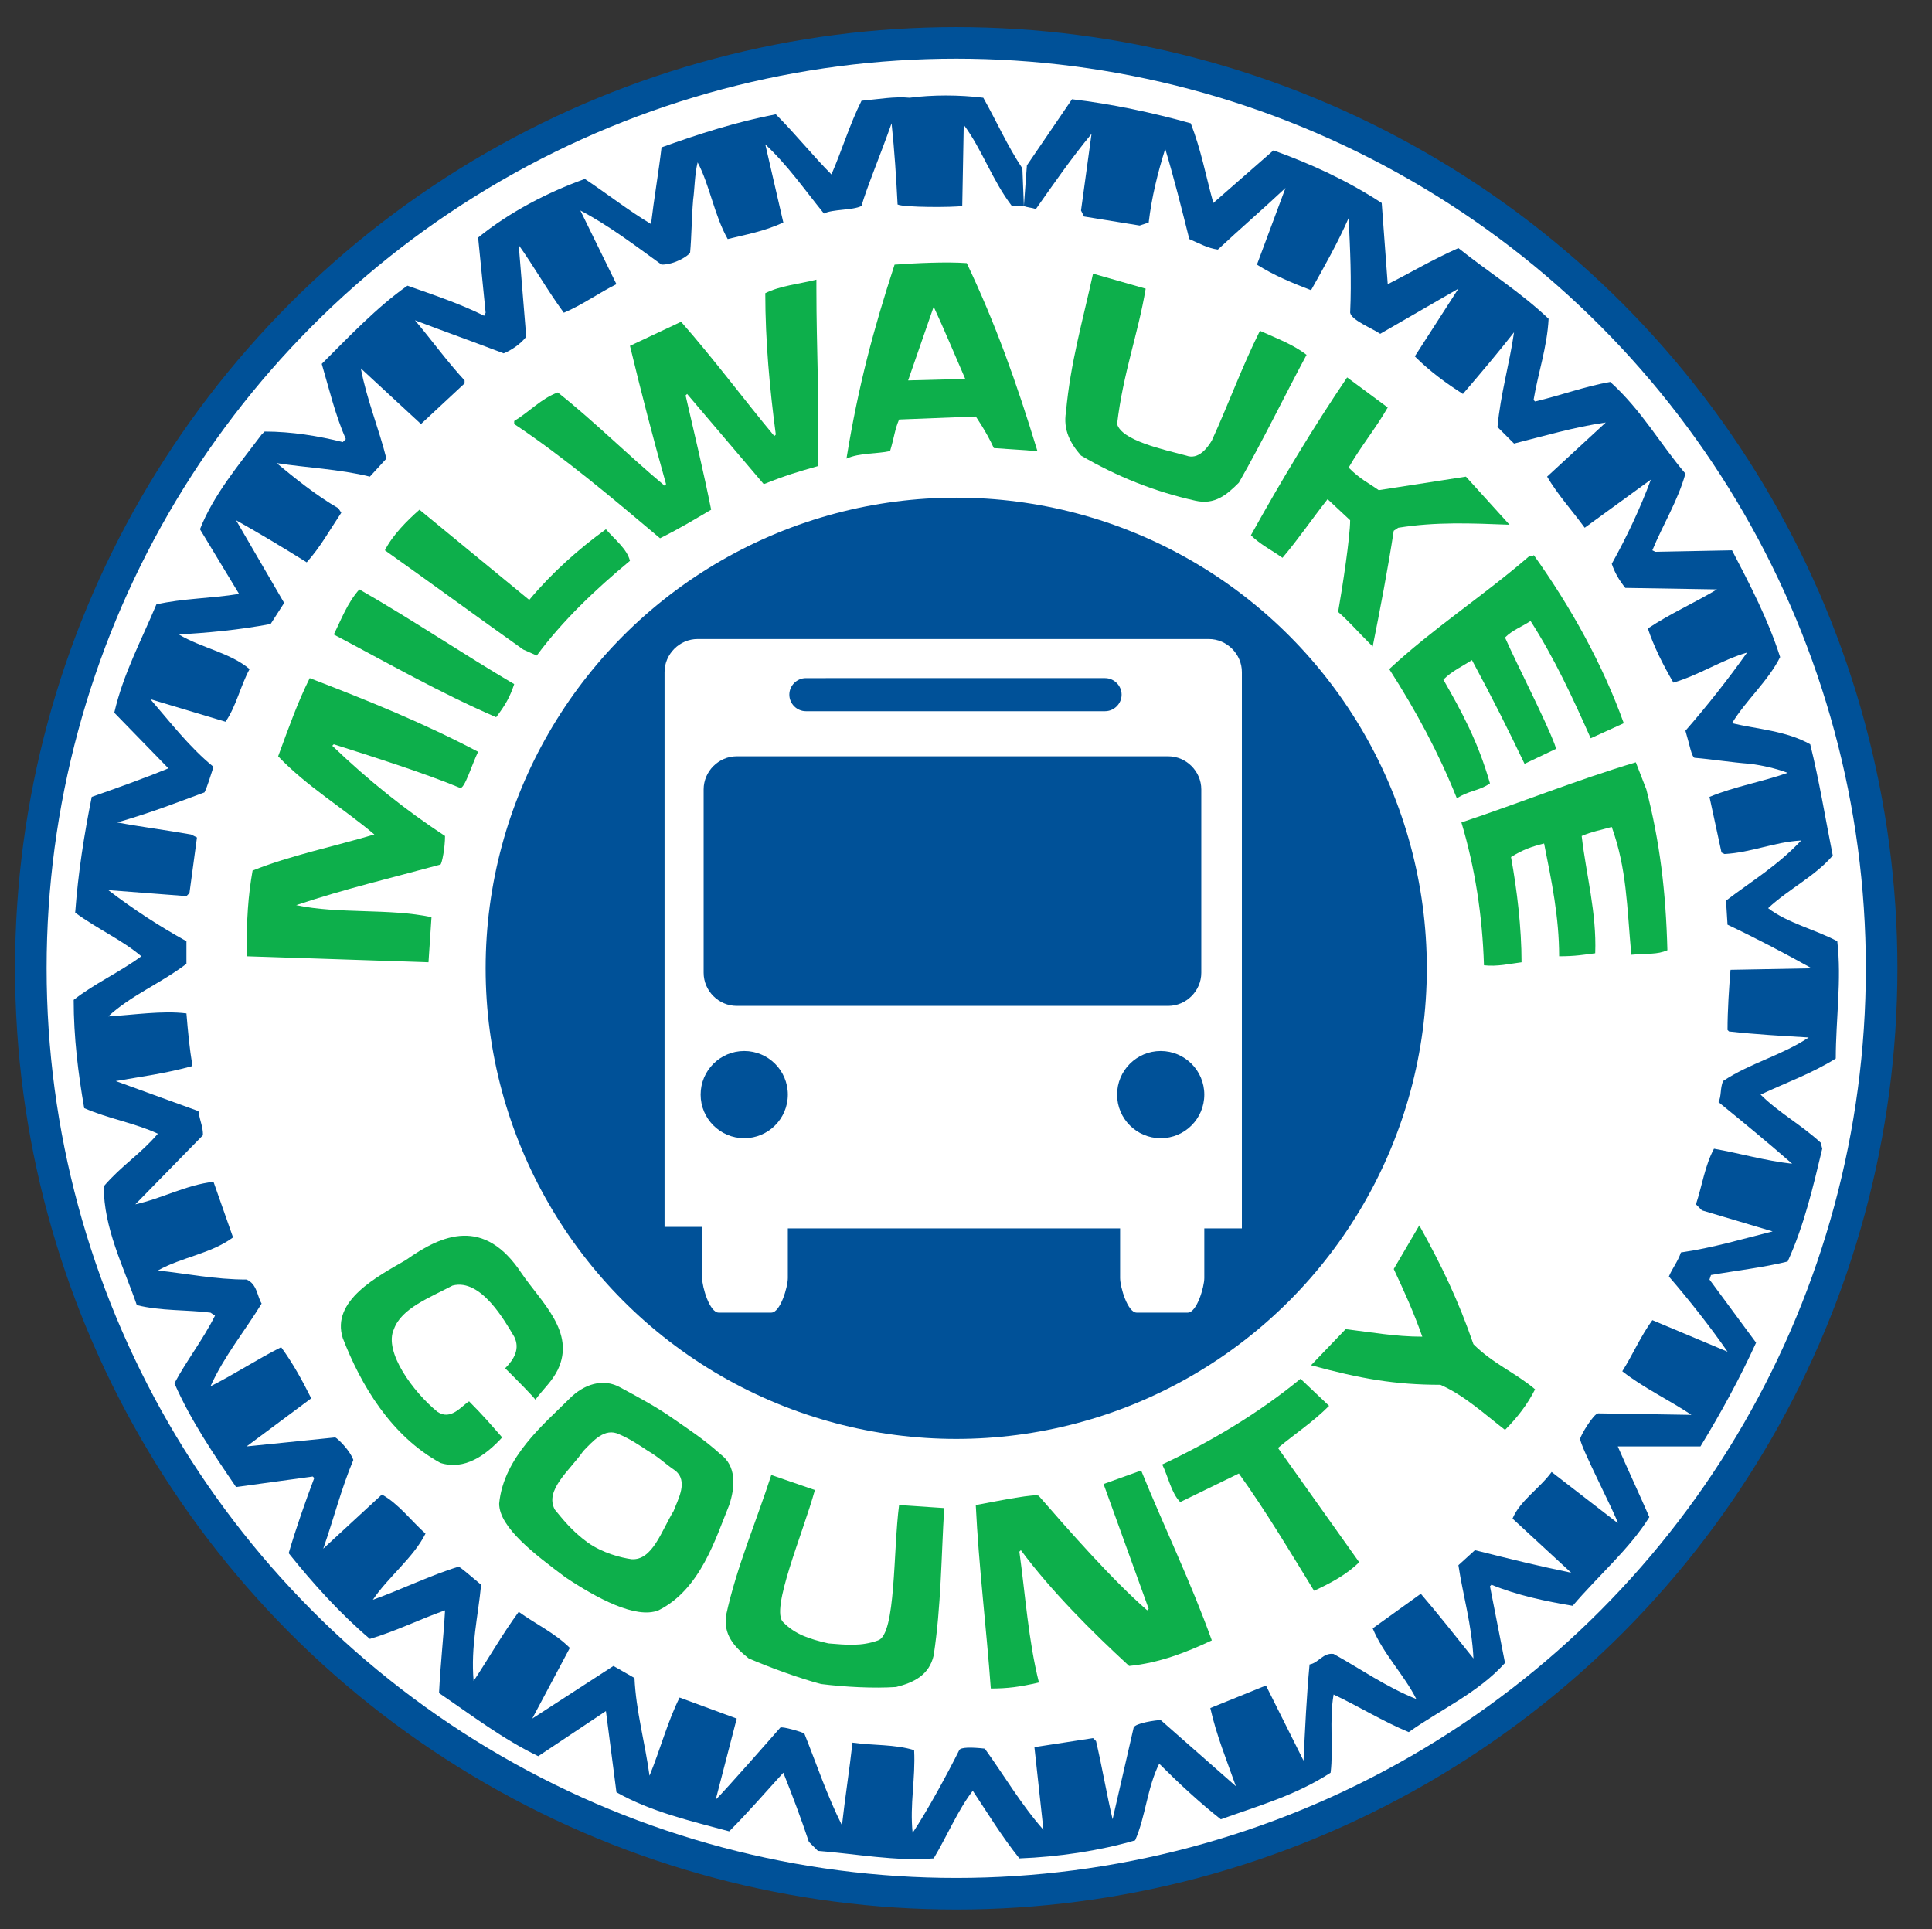
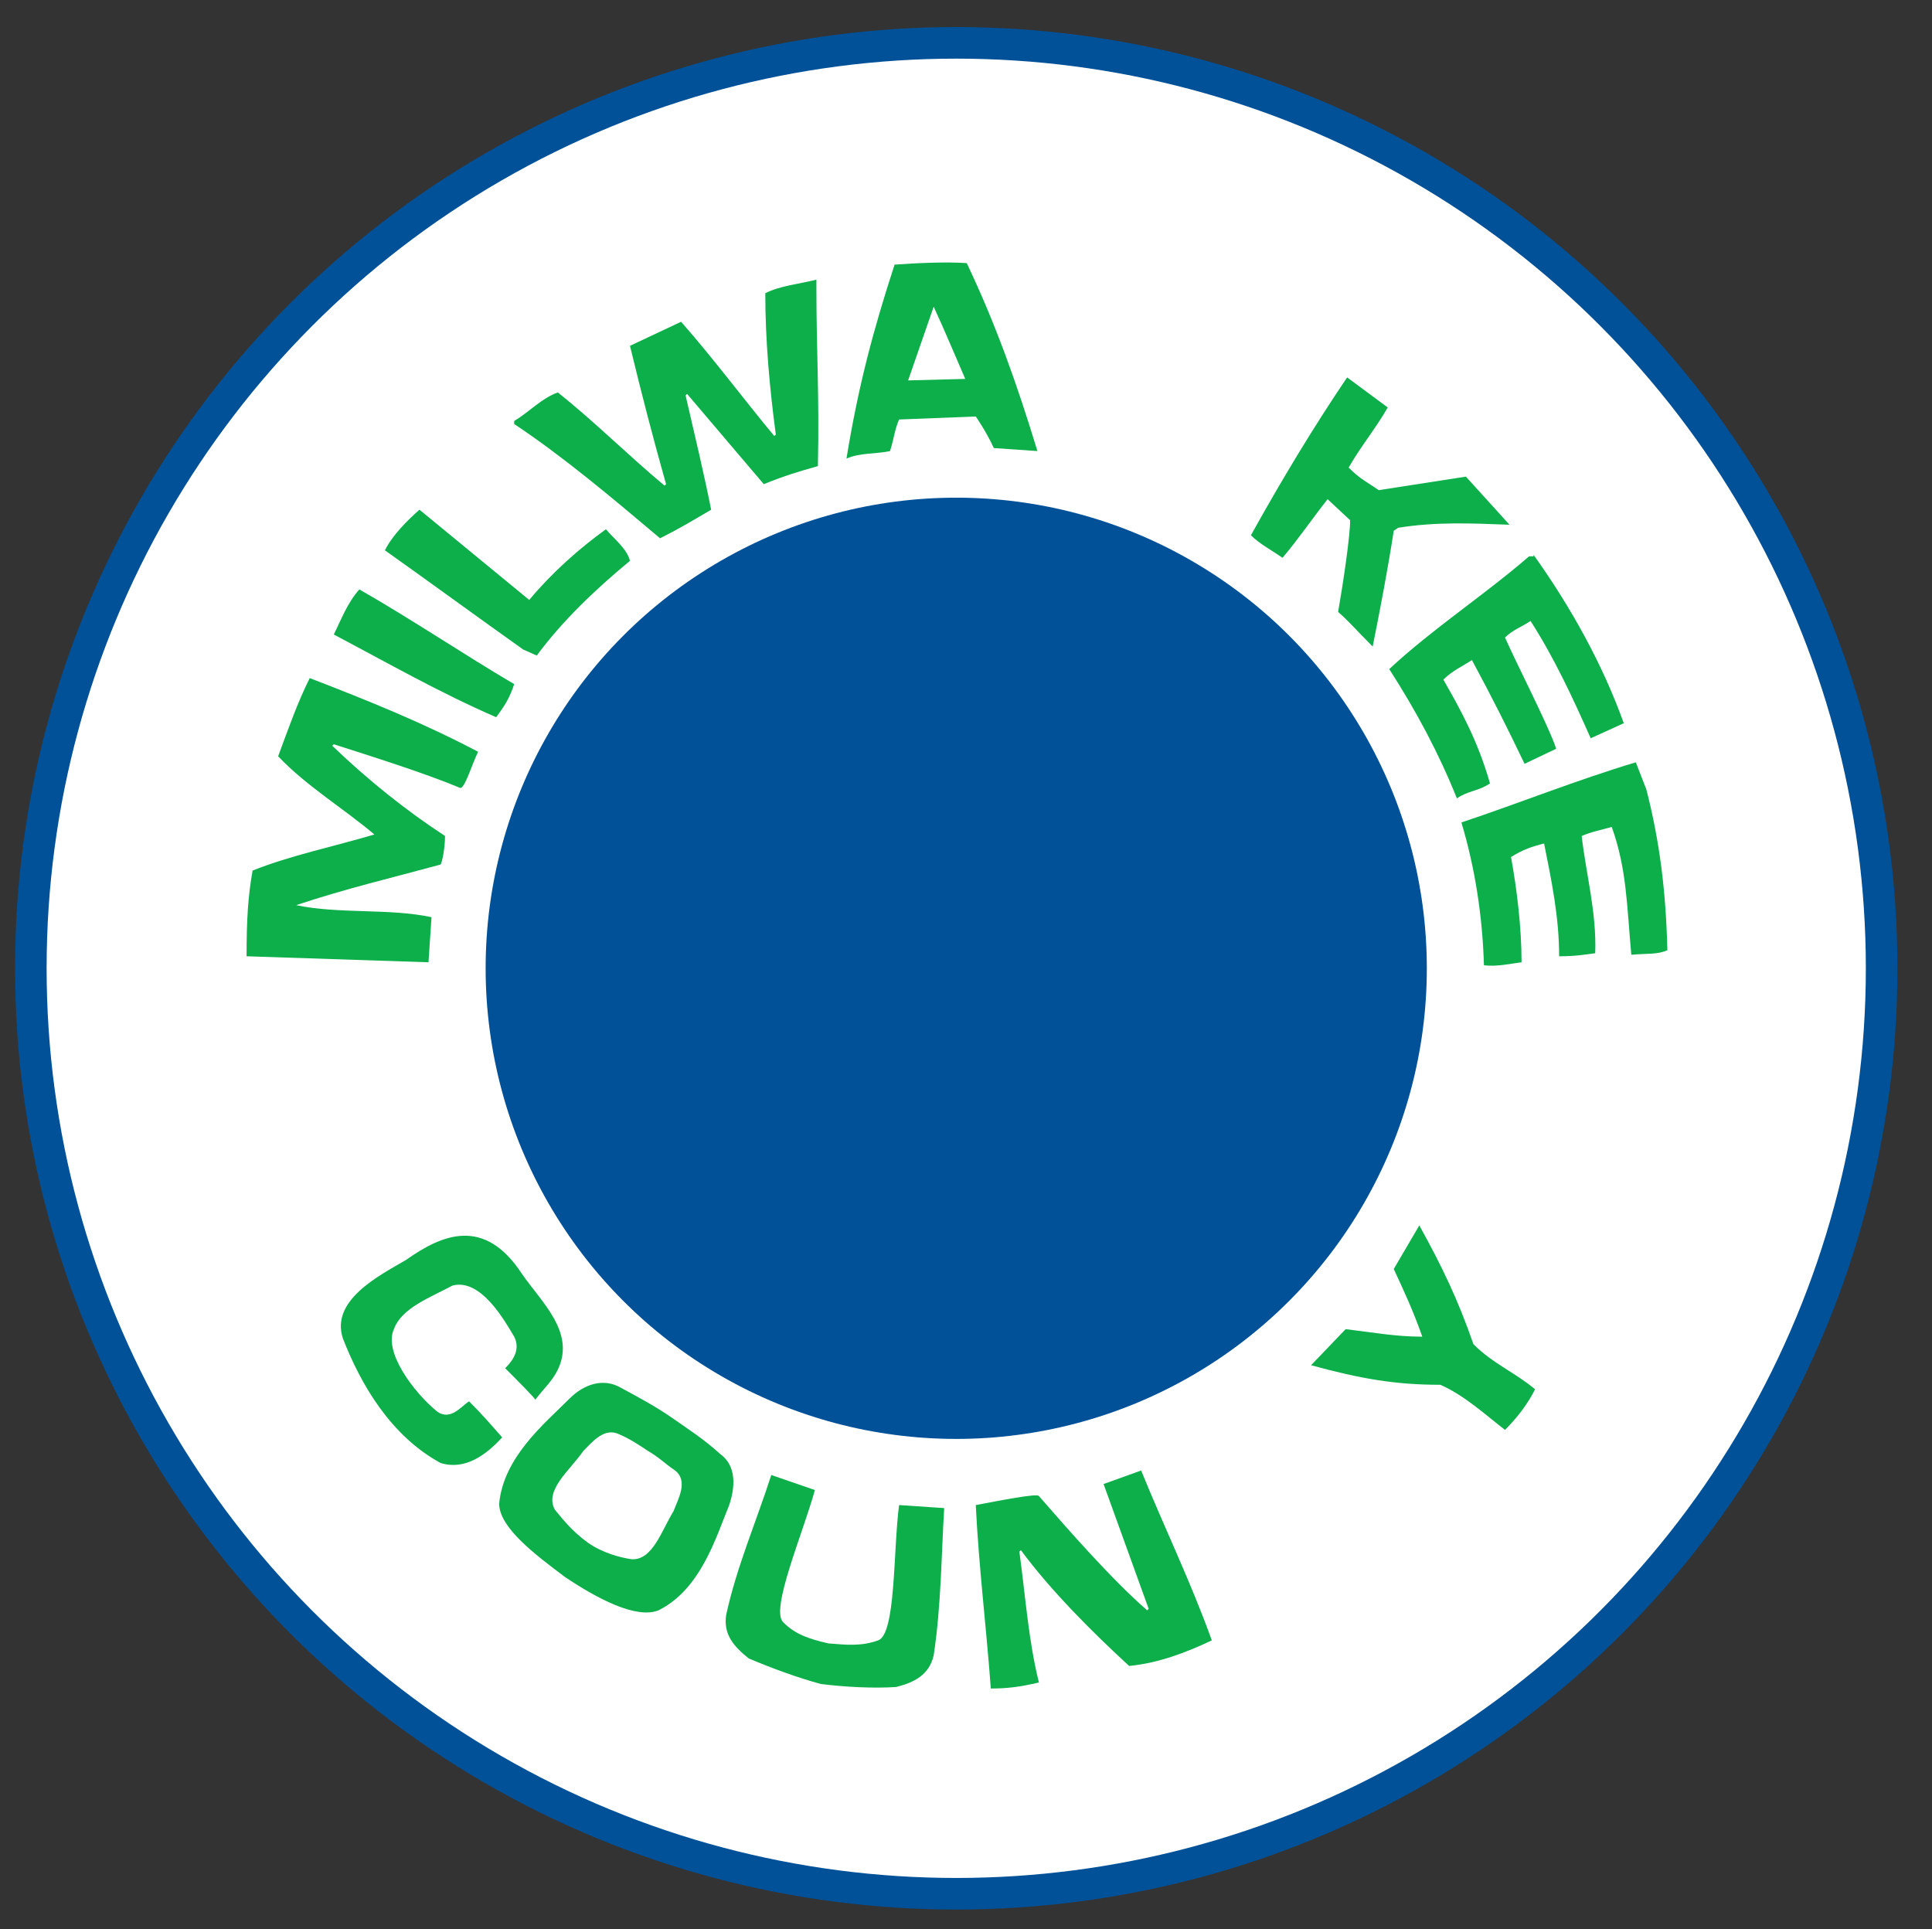
<svg xmlns="http://www.w3.org/2000/svg" version="1.1" id="Layer_1" x="0px" y="0px" viewBox="0 0 128.5 128.3" enable-background="new 0 0 128.5 128.3" xml:space="preserve">
  <rect x="0" y="0" width="128.5" height="128.3" fill="#333333" stroke="none" />
  <circle fill="#005198" cx="63.6" cy="64.4" r="62.6" />
  <circle fill="#FFFFFF" cx="63.6" cy="64.4" r="60.5" />
-   <path fill="#005198" d="M68.1,13.7c-0.3,0-0.7,0-0.8,0C66,12,65.3,9.9,64.1,8.3L64,13.7c-0.6,0.1-3.9,0.1-4.3-0.1  c-0.1-1.9-0.2-3.5-0.4-5.4c-0.7,2-1.7,4.4-2,5.5c-0.6,0.3-1.9,0.2-2.5,0.5c-1.3-1.6-2.4-3.2-3.9-4.6l1.2,5.2  c-1.3,0.6-2.5,0.8-3.7,1.1c-0.9-1.6-1.2-3.6-2-5.1c-0.2,0.8-0.2,1.8-0.3,2.5c-0.1,1.2-0.1,2.4-0.2,3.5c-0.1,0.2-1,0.8-1.9,0.8  c-1.8-1.3-3.5-2.6-5.4-3.6l2.4,4.9c-1.2,0.6-2.3,1.4-3.5,1.9c-1.1-1.5-2-3.1-3-4.5l0.5,6.1c-0.4,0.5-1,0.9-1.5,1.1  c-2.1-0.8-3.8-1.4-5.9-2.2c1.1,1.3,2.1,2.7,3.3,4v0.2L28,28.2l-4-3.7c0.4,2.1,1.2,4,1.7,6l-1.1,1.2c-2-0.5-4.3-0.6-6.2-0.9  c1.2,1,2.7,2.2,4.1,3l0.2,0.3c-0.8,1.2-1.4,2.3-2.3,3.3c-1.6-1-3.1-1.9-4.7-2.8l3.2,5.5L18,41.5c-2.1,0.4-4.3,0.6-6.2,0.7h0.1  c1.5,0.9,3.4,1.2,4.7,2.3C16,45.6,15.7,47,15,48l-5-1.5c1.3,1.5,2.6,3.2,4.2,4.5c-0.2,0.6-0.4,1.3-0.6,1.7c-1.9,0.7-3.4,1.3-5.8,2  c1.6,0.3,3.2,0.5,4.9,0.8l0.4,0.2l-0.5,3.7l-0.2,0.2l-5.2-0.4c1.7,1.3,3.4,2.4,5.2,3.4v1.5c-1.7,1.3-3.7,2.1-5.2,3.5  c1.7-0.1,3.6-0.4,5.2-0.2c0.1,1.2,0.2,2.3,0.4,3.5c-1.8,0.5-3.4,0.7-5.1,1l5.5,2c0.1,0.7,0.3,1,0.3,1.6l-4.5,4.6  c1.8-0.4,3.4-1.3,5.2-1.5l1.3,3.7c-1.5,1.1-3.4,1.3-5,2.2c1.9,0.2,3.8,0.6,5.9,0.6c0.7,0.3,0.7,1.1,1,1.6c-1.1,1.8-2.5,3.5-3.4,5.5  c1.6-0.8,3.1-1.8,4.7-2.6c0.8,1.1,1.4,2.2,2,3.4l-4.3,3.2l5.9-0.6c0.2,0.1,1,0.9,1.2,1.5c-0.8,1.9-1.3,3.9-2,5.9l3.9-3.6  c1.1,0.6,2,1.8,2.9,2.6c-0.8,1.6-2.5,2.9-3.5,4.4c1.7-0.6,4-1.7,5.7-2.2c0.1,0,0.9,0.7,1.5,1.2c-0.2,2.1-0.7,4.1-0.5,6.4  c1-1.5,1.9-3.1,3-4.6c1.1,0.8,2.4,1.4,3.4,2.4l-2.5,4.7l5.4-3.5l1.4,0.8c0.1,2.2,0.7,4.3,1,6.5c0.7-1.7,1.2-3.6,2-5.2l3.8,1.4  l-1.4,5.4c0.7-0.7,3.6-4,4.3-4.8c0.1-0.1,1.5,0.3,1.6,0.4c0.8,2,1.5,4.1,2.5,6.1c0.2-1.8,0.5-3.7,0.7-5.5c1.4,0.2,2.8,0.1,4.1,0.5  c0.1,1.9-0.3,3.6-0.1,5.5c1-1.5,2.3-3.9,3.1-5.5c0.1-0.2,0.8-0.2,1.7-0.1c1.3,1.8,2.4,3.7,3.9,5.4l-0.6-5.5l3.9-0.6l0.2,0.2  c0.4,1.7,0.7,3.5,1.1,5.2l1.4-6.1c0.1-0.3,1.5-0.5,1.8-0.5l5,4.4c-0.6-1.7-1.3-3.4-1.7-5.2l3.7-1.5l2.5,5c0.1-2.1,0.2-4.3,0.4-6.4  c0.6-0.1,0.9-0.8,1.6-0.7c1.8,1,3.5,2.2,5.5,3c-0.8-1.6-2.2-3-2.9-4.7l3.2-2.3c1.2,1.4,2.3,2.8,3.5,4.3c-0.1-2.2-0.7-4.2-1-6.2  l1.1-1c2.8,0.7,4,1,6.4,1.5l-3.9-3.6c0.5-1.2,1.8-2,2.6-3.1l4.4,3.4c-0.1-0.5-2.5-5.1-2.5-5.6c0-0.2,0.9-1.7,1.2-1.7l6.2,0.1  c-1.5-1-3.2-1.8-4.6-2.9c0.7-1.1,1.2-2.3,2-3.4l5,2.1c-1.1-1.6-2.6-3.5-3.9-5c0.2-0.5,0.6-1,0.8-1.6c2.1-0.3,4.1-0.9,6.1-1.4  l-4.7-1.4l-0.4-0.4c0.4-1.2,0.6-2.6,1.2-3.7c1.7,0.3,3.4,0.8,5.2,1c-1.6-1.4-3.3-2.8-4.9-4.1c0.2-0.4,0.1-0.9,0.3-1.4  c1.8-1.2,3.9-1.7,5.7-2.9c-1.7-0.1-3.5-0.2-5.3-0.4l-0.1-0.1c0-1.3,0.1-2.8,0.2-4l5.4-0.1c-1.8-1-3.7-2-5.6-2.9l-0.1-1.6  c1.7-1.3,3.4-2.3,5-4c-1.8,0.1-3.3,0.8-5.1,0.9l-0.2-0.1l-0.8-3.7c1.7-0.7,3.5-1,5.2-1.6c-0.8-0.3-1.7-0.5-2.5-0.6  c-1.3-0.1-2.5-0.3-3.7-0.4c-0.2-0.1-0.3-0.8-0.6-1.8c1.4-1.6,2.9-3.5,4.1-5.2c-1.7,0.5-3.2,1.5-4.9,2c-0.7-1.2-1.3-2.4-1.7-3.6  c1.5-1,3.1-1.7,4.6-2.6l-6.1-0.1c-0.4-0.5-0.7-1-0.9-1.6c1-1.8,1.9-3.7,2.6-5.6l-4.4,3.2c-0.8-1.1-1.8-2.2-2.5-3.4l3.9-3.6  c-2.1,0.3-4.1,0.9-6.1,1.4l-1.1-1.1c0.2-2.2,0.8-4.2,1.1-6.3c-1.1,1.4-2.2,2.7-3.4,4.1c-1.1-0.7-2.2-1.5-3.2-2.5l2.9-4.5l-5.2,3  c-0.6-0.4-1.9-0.9-2-1.4c0.1-2.2,0-4.2-0.1-6.3c-0.7,1.6-1.6,3.2-2.5,4.8c-1.3-0.5-2.5-1-3.6-1.7l1.9-5.1c-1.6,1.5-3,2.7-4.5,4.1  c-0.7-0.1-1.2-0.4-1.9-0.7c-0.5-2-1-4-1.6-6c-0.5,1.6-0.9,3.2-1.1,4.9L75.8,15l-3.7-0.6L71.9,14l0.7-5.1c-1.4,1.7-2.5,3.3-3.7,5  C68.6,13.8,68.3,13.8,68.1,13.7l0.2-2.7l3-4.4c2.6,0.3,5.4,0.9,7.9,1.6c0.7,1.8,1,3.5,1.5,5.3l4-3.5c2.5,0.9,4.9,2,7.2,3.5l0.4,5.4  c1.6-0.8,2.9-1.6,4.7-2.4c2,1.6,4.1,2.9,6,4.7c-0.1,1.9-0.7,3.6-1,5.4l0.1,0.1c1.7-0.4,3.3-1,5-1.3c2.1,1.9,3.3,4.1,5,6.1  c-0.5,1.8-1.5,3.4-2.2,5.1l0.2,0.1l5.1-0.1c1.2,2.3,2.4,4.6,3.2,7.1c-0.8,1.6-2.3,2.9-3.2,4.4c1.7,0.4,3.6,0.5,5.2,1.4  c0.6,2.4,1,4.9,1.5,7.4c-1.2,1.4-2.9,2.2-4.3,3.5c1.3,1,3.1,1.4,4.6,2.2c0.3,2.6-0.1,5.2-0.1,7.8c-1.6,1-3.3,1.6-5,2.4  c1.2,1.2,2.7,2,4,3.2l0.1,0.4c-0.6,2.5-1.2,5.1-2.3,7.5c-1.6,0.4-3.4,0.6-5.1,0.9l-0.1,0.3l3.1,4.2c-1.1,2.4-2.3,4.6-3.7,6.9  c-1.8,0-3.8,0-5.5,0c0.7,1.6,1.4,3.1,2.1,4.7c-1.3,2.1-3.4,3.9-5.1,5.9c-1.8-0.3-3.7-0.7-5.4-1.4l-0.1,0.1l1,5.1  c-1.8,2-4.3,3.1-6.4,4.6c-1.7-0.7-3.3-1.7-5-2.5c-0.3,1.7,0,3.6-0.2,5.2c-2.3,1.5-4.8,2.2-7.3,3.1c-1.4-1.1-2.8-2.4-4.1-3.7  c-0.8,1.6-0.9,3.5-1.6,5.1c-2.4,0.7-5.1,1.1-7.7,1.2c-1.2-1.5-2.1-3-3.1-4.5c-1,1.3-1.7,3-2.6,4.5c-2.6,0.2-5.1-0.3-7.7-0.5  l-0.6-0.6c-0.5-1.5-1.1-3.1-1.7-4.6c-1.1,1.2-2.3,2.6-3.6,3.9c-2.6-0.7-5.2-1.3-7.5-2.6l-0.7-5.4l-4.5,3c-2.3-1.1-4.4-2.7-6.6-4.2  c0.1-2,0.3-3.7,0.4-5.5c-1.7,0.6-3.3,1.4-5,1.9c-2-1.7-3.8-3.7-5.4-5.7c0.5-1.7,1.1-3.4,1.7-5l-0.1-0.1l-5.1,0.7  c-1.5-2.2-3-4.4-4.1-6.9c0.8-1.5,1.9-2.9,2.7-4.5L14,87.3c-1.6-0.2-3.3-0.1-4.9-0.5c-0.9-2.6-2.2-5.1-2.2-7.9  c1.2-1.4,2.4-2.1,3.6-3.5c-1.5-0.7-3.3-1-4.9-1.7c-0.4-2.3-0.7-4.7-0.7-7.2c1.4-1.1,3-1.8,4.5-2.9c-1.3-1.1-2.9-1.8-4.4-2.9  c0.2-2.7,0.6-5.2,1.1-7.7c1.7-0.6,3.4-1.2,5.1-1.9l-3.6-3.7c0.6-2.6,1.8-4.8,2.8-7.2c1.7-0.4,3.7-0.4,5.5-0.7l-2.6-4.3  c0.9-2.3,2.6-4.3,4.1-6.3l0.2-0.2c1.8,0,3.6,0.3,5.2,0.7l0.2-0.2c-0.7-1.6-1.1-3.3-1.6-5c1.8-1.8,3.7-3.8,5.7-5.2  c1.7,0.6,3.5,1.2,5.1,2l0.1-0.2l-0.5-5c2.1-1.7,4.6-3,7.1-3.9c1.5,1,2.9,2.1,4.4,3c0.2-1.7,0.5-3.4,0.7-5.1c2.5-0.9,5-1.7,7.6-2.2  c1.3,1.3,2.5,2.8,3.7,4c0.7-1.6,1.2-3.3,2-4.9c1.1-0.1,2.2-0.3,3.2-0.2c1.5-0.2,3.3-0.2,4.9,0c0.9,1.6,1.6,3.2,2.6,4.7L68.1,13.7z" />
-   <path fill="#0DAF4B" d="M76.2,19.2c-0.5,3-1.5,5.6-1.9,9c0.3,1.1,3.1,1.7,4.6,2.1c0.8,0.3,1.4-0.5,1.7-1c1.1-2.4,2-4.9,3.2-7.3  c1.1,0.5,2.2,0.9,3.1,1.6c-1.5,2.8-2.9,5.7-4.5,8.5c-0.8,0.8-1.6,1.5-2.9,1.2c-2.7-0.6-5.2-1.6-7.6-3c-0.7-0.8-1.2-1.7-1-2.9  c0.3-3.3,1.1-6,1.8-9.2L76.2,19.2z" />
  <path fill="#0DAF4B" d="M54.3,19.2c0,4.1,0.2,7.1,0.1,11.8c-1.4,0.4-2.1,0.6-3.6,1.2l-5.1-6l-0.1,0.1c0.6,2.6,1.2,5.1,1.7,7.6  c-1.2,0.7-2,1.2-3.4,1.9c-3.2-2.7-6.4-5.4-9.7-7.6v-0.2c1-0.6,1.8-1.5,2.9-1.9c2.4,1.9,4.7,4.2,7.1,6.2l0.1-0.1  c-0.9-3.2-1.6-5.9-2.4-9.2l3.4-1.6c2.2,2.5,4.2,5.2,6.2,7.6l0.1-0.1c-0.4-3-0.7-6.2-0.7-9.4c1-0.5,2.2-0.6,3.4-0.9L54.3,19.2z" />
  <path fill="#0DAF4B" d="M66.1,29.8c-0.5-1.1-1.2-2.1-1.2-2.1l-5.1,0.2c-0.3,0.7-0.3,1.1-0.6,2.1c-0.9,0.2-2,0.1-2.9,0.5  c0.8-4.9,1.8-8.6,3.2-12.9c1.4-0.1,3.4-0.2,4.8-0.1c1.9,4,3.3,7.9,4.7,12.5L66.1,29.8z M64.2,25.2c-0.7-1.6-1.4-3.3-2.1-4.8  l-1.7,4.9L64.2,25.2z" />
  <path fill="#0DAF4B" d="M89,40.7c0.3-1.7,0.8-5,0.8-6.1l-1.5-1.4c-1.1,1.4-1.9,2.6-3,3.9c-0.7-0.5-1.5-0.9-2.1-1.5  c2-3.6,4.1-7.1,6.4-10.5l2.7,2c-0.8,1.4-1.8,2.6-2.6,4c0.8,0.8,1.3,1,2,1.5l5.8-0.9l2.9,3.2c-2.6-0.1-4.9-0.2-7.4,0.2l-0.3,0.2  c-0.4,2.6-0.9,5.2-1.4,7.7C90.1,41.8,89.7,41.3,89,40.7z" />
  <path fill="#0DAF4B" d="M35.2,39.9c1.5-1.8,3.3-3.4,5.1-4.7c0.6,0.7,1.4,1.3,1.6,2.1c-2.3,1.9-4.5,4-6.2,6.3l-0.9-0.4  c-3.1-2.2-6.1-4.4-9.2-6.6c0.5-1,1.5-2,2.3-2.7L35.2,39.9z" />
  <path fill="#0DAF4B" d="M102,36.9c2.5,3.5,4.6,7.3,6,11.2l-2.2,1c-1.2-2.7-2.4-5.3-4-7.8c-0.6,0.4-1.2,0.6-1.7,1.1  c0.8,1.8,2.7,5.5,3.3,7.1l0.1,0.3l-2.1,1c-1.1-2.3-2.1-4.3-3.5-6.9c-0.6,0.4-1.3,0.7-1.9,1.3c1.2,2.1,2.3,4.1,3.1,6.9  c-0.7,0.5-1.5,0.5-2.2,1c-1.2-3-2.7-5.8-4.5-8.6c2.9-2.7,6.3-4.9,9.3-7.5H102z" />
  <path fill="#0DAF4B" d="M34.2,45.5c-0.3,0.9-0.6,1.4-1.2,2.2c-3.7-1.6-7.2-3.6-10.8-5.5c0.5-1,0.9-2.1,1.7-3  C27.4,41.2,30.8,43.5,34.2,45.5z" />
  <path fill="#0DAF4B" d="M16.4,63.6c0-2.5,0.1-4,0.4-5.7c2.5-1,5.4-1.6,8.1-2.4c-2-1.7-4.5-3.2-6.4-5.2c0.7-1.9,1.3-3.6,2.1-5.2  c3.9,1.5,7.6,3,11.2,4.9c-0.4,0.8-0.9,2.5-1.2,2.4c-2.4-1-5.9-2.1-8.4-2.9l-0.1,0.1c2.4,2.3,4.9,4.3,7.5,6c0,0.8-0.2,1.8-0.3,1.9  c-3.3,0.9-6.3,1.6-9.6,2.7c2.8,0.6,6.2,0.2,9,0.8l0,0l-0.2,3L16.4,63.6z" />
  <path fill="#0DAF4B" d="M109.5,52.5c0.9,3.5,1.3,6.8,1.4,10.7c-0.7,0.3-1.3,0.2-2.4,0.3c-0.3-3.3-0.3-5.7-1.3-8.5  c-0.7,0.2-1.3,0.3-2,0.6c0.3,2.6,1,5.1,0.9,7.8c-0.8,0.1-1.3,0.2-2.4,0.2c0-2.6-0.5-5-1-7.5c-0.8,0.2-1.4,0.4-2.2,0.9  c0.4,2.2,0.7,4.7,0.7,7c-0.8,0.1-1.6,0.3-2.5,0.2c-0.1-3.3-0.6-6.5-1.5-9.5c3.9-1.3,7.6-2.8,11.6-4L109.5,52.5z" />
  <circle fill="#005198" cx="63.6" cy="64.4" r="31.3" />
-   <path fill="#FFFFFF" d="M44.2,81.6h2.5V85c0,0.6,0.5,2.3,1.1,2.3h3.5c0.6,0,1.1-1.7,1.1-2.3v-3.3h22.1V85c0,0.6,0.5,2.3,1.1,2.3H79  c0.6,0,1.1-1.7,1.1-2.3v-3.3h2.5v-37c0-1.2-1-2.2-2.2-2.2H46.4c-1.2,0-2.2,1-2.2,2.2V81.6z" />
-   <circle fill="#005198" cx="77.2" cy="72.8" r="2.9" />
  <path fill="#005198" d="M77.7,66.9c1.2,0,2.2-1,2.2-2.2V52.5c0-1.2-1-2.2-2.2-2.2H49c-1.2,0-2.2,1-2.2,2.2v12.2c0,1.2,1,2.2,2.2,2.2  H77.7z" />
  <path fill="#005198" d="M73.5,47.3c0.6,0,1.1-0.5,1.1-1.1v0c0-0.6-0.5-1.1-1.1-1.1H53.6c-0.6,0-1.1,0.5-1.1,1.1v0  c0,0.6,0.5,1.1,1.1,1.1H73.5z" />
  <circle fill="#005198" cx="49.5" cy="72.8" r="2.9" />
  <path fill="#0DAF4B" d="M98,89.4c1.3,1.3,2.8,1.9,4.1,3c-0.5,1-1.2,1.9-2,2.7c-1.3-1-2.7-2.3-4.3-3c-3,0-5.3-0.4-8.6-1.3l2.3-2.4  c1.7,0.2,3.3,0.5,5.1,0.5c-0.6-1.7-1.2-3-1.9-4.5l1.7-2.9C95.9,84.2,97,86.5,98,89.4z" />
  <path fill="#0DAF4B" d="M34.7,84.7c1.3,1.9,3.6,3.9,2.4,6.4c-0.4,0.8-0.9,1.2-1.5,2c0.1,0-1.3-1.4-2-2.1c0.6-0.6,1-1.3,0.6-2.1  c-0.6-1-2.2-3.9-4.1-3.4c-1.5,0.8-3.4,1.5-3.9,2.9c-0.7,1.5,1.3,4.2,2.9,5.5c0.9,0.6,1.6-0.4,2.1-0.7c0.9,0.9,1.5,1.6,2.2,2.4  c-1.1,1.2-2.5,2.2-4.1,1.7c-3.3-1.8-5.3-5.2-6.5-8.3c-0.8-2.5,2.3-4.1,4.2-5.2C29.4,82.1,32.2,80.9,34.7,84.7z" />
-   <path fill="#0DAF4B" d="M88.4,93.5c-1.1,1.1-2.2,1.8-3.4,2.8l5.4,7.6c-0.8,0.8-1.9,1.4-3,1.9c-1.6-2.6-3.2-5.3-5-7.8l-3.9,1.9  c-0.6-0.6-0.8-1.7-1.2-2.5c3.2-1.5,6.4-3.4,9.2-5.7l0,0L88.4,93.5z" />
  <path fill="#0DAF4B" d="M80.6,109.1c-1.7,0.8-3.5,1.5-5.5,1.7c-2.5-2.3-5.2-5-7.2-7.7l-0.1,0.1c0.4,2.9,0.6,5.9,1.3,8.7  c-1.3,0.3-2.1,0.4-3.2,0.4c-0.3-4.1-0.8-8.1-1-12.2c1.6-0.3,4.1-0.8,4.2-0.6c2,2.3,4.9,5.6,7.2,7.6l0.1-0.1l-3-8.3l2.5-0.9  C77.4,101.5,79.2,105.2,80.6,109.1z" />
  <path fill="#0DAF4B" d="M54.6,112c1.6,0.2,3.5,0.3,5,0.2c1.2-0.3,2.2-0.8,2.5-2.1c0.5-3.3,0.5-6.5,0.7-9.8l-3-0.2  c-0.4,3-0.2,8.6-1.4,9c-1.1,0.4-2.1,0.3-3.3,0.2c-1.3-0.3-2.2-0.6-3-1.4c-0.9-0.8,1.3-5.9,2.1-8.8l-2.9-1c-1,3.1-2.3,6.1-3,9.3  c-0.2,1.3,0.5,2.1,1.5,2.9C51.2,110.9,53.1,111.6,54.6,112z" />
  <path fill="#0DAF4B" d="M33.2,100c0.3-3.1,3-5.3,4.7-7c0.9-0.9,2.2-1.4,3.4-0.7c1.3,0.7,2.4,1.3,3.4,2c1,0.7,2.1,1.4,3.2,2.4  c1.1,0.8,1,2.2,0.6,3.4c-0.9,2.2-1.9,5.6-4.7,7c-1.5,0.6-4.1-0.8-6.2-2.2C35.6,103.4,33.2,101.6,33.2,100z M39.1,102.6  c1,0.7,2.2,1,2.9,1.1c1.4,0.1,2-1.9,2.8-3.2c0.3-0.8,1-2,0.1-2.7c-0.6-0.4-1.1-0.9-1.8-1.3c-0.6-0.4-1.2-0.8-1.9-1.1  c-1-0.5-1.8,0.5-2.4,1.1c-0.9,1.3-2.6,2.6-1.9,3.9C37.4,101,38,101.8,39.1,102.6z" />
</svg>